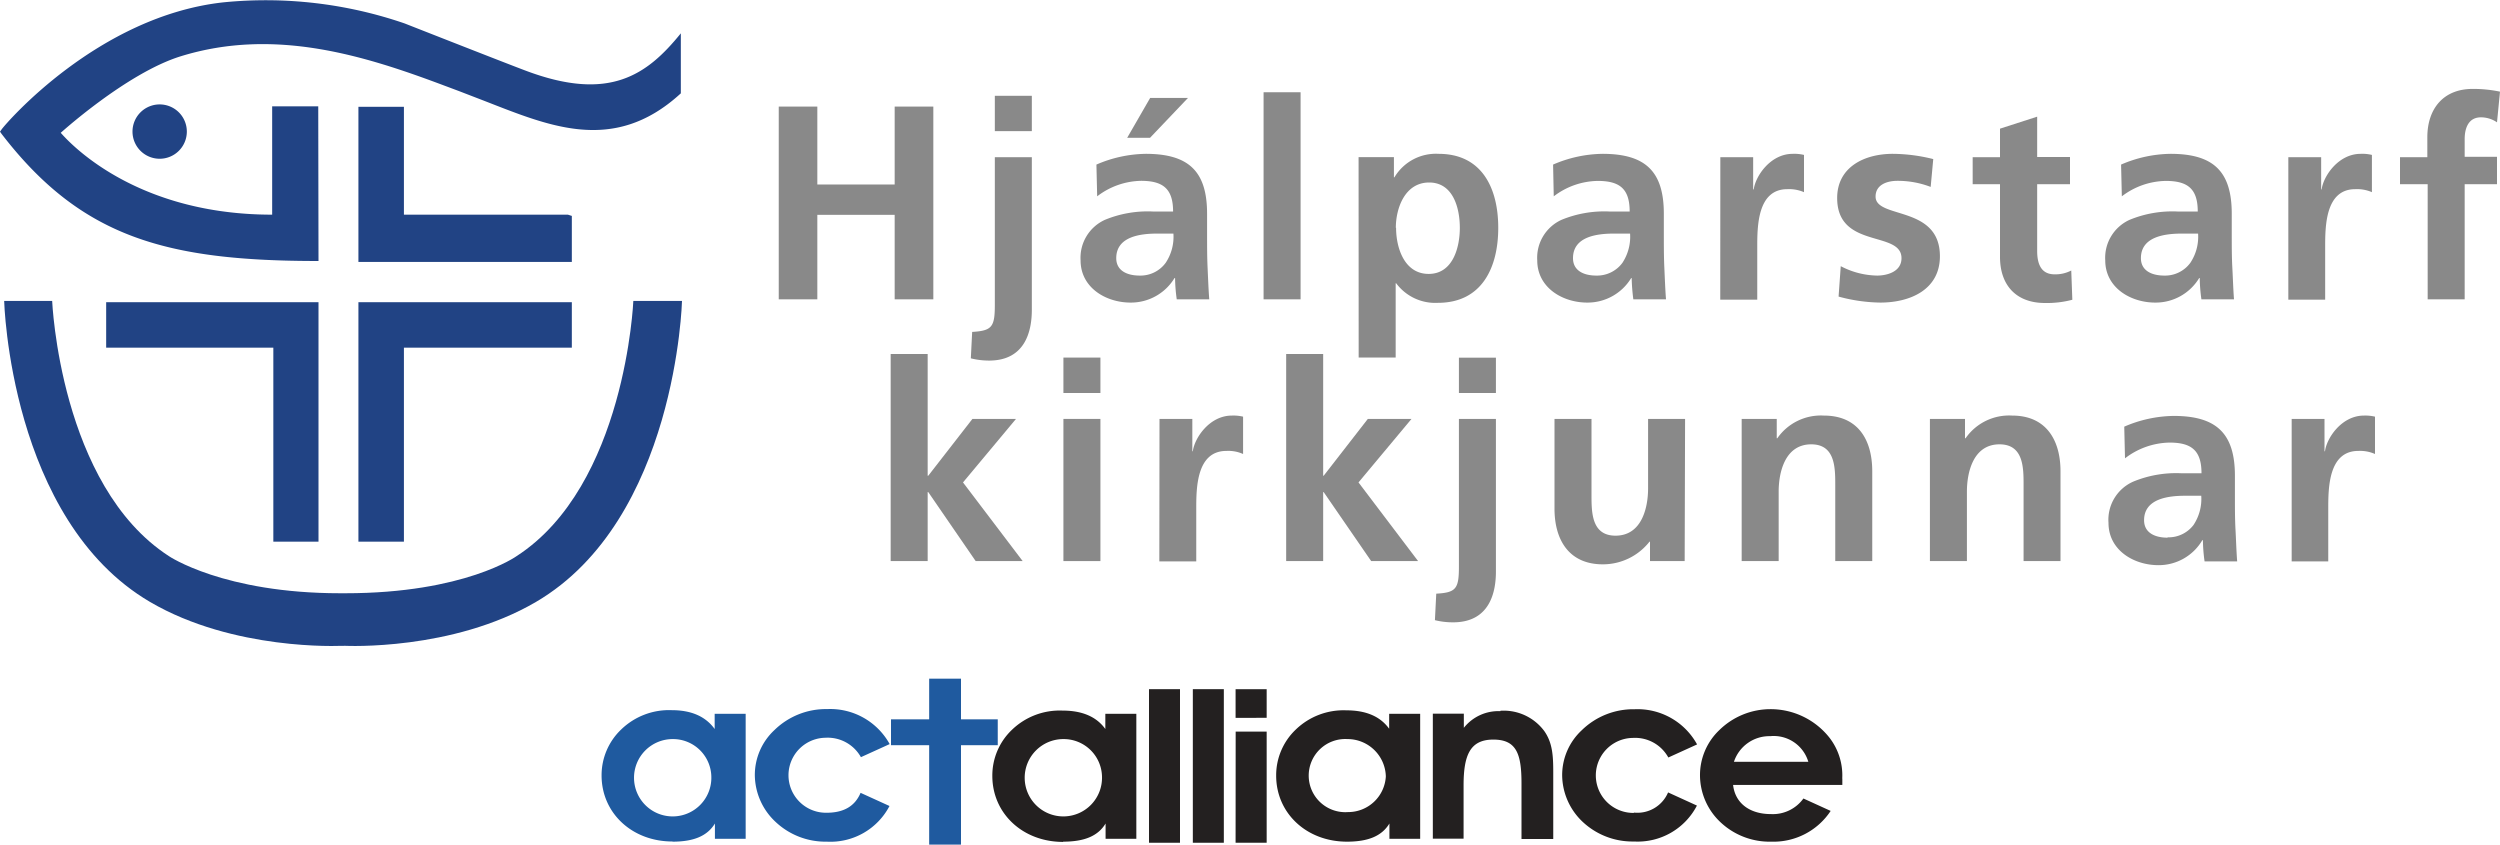
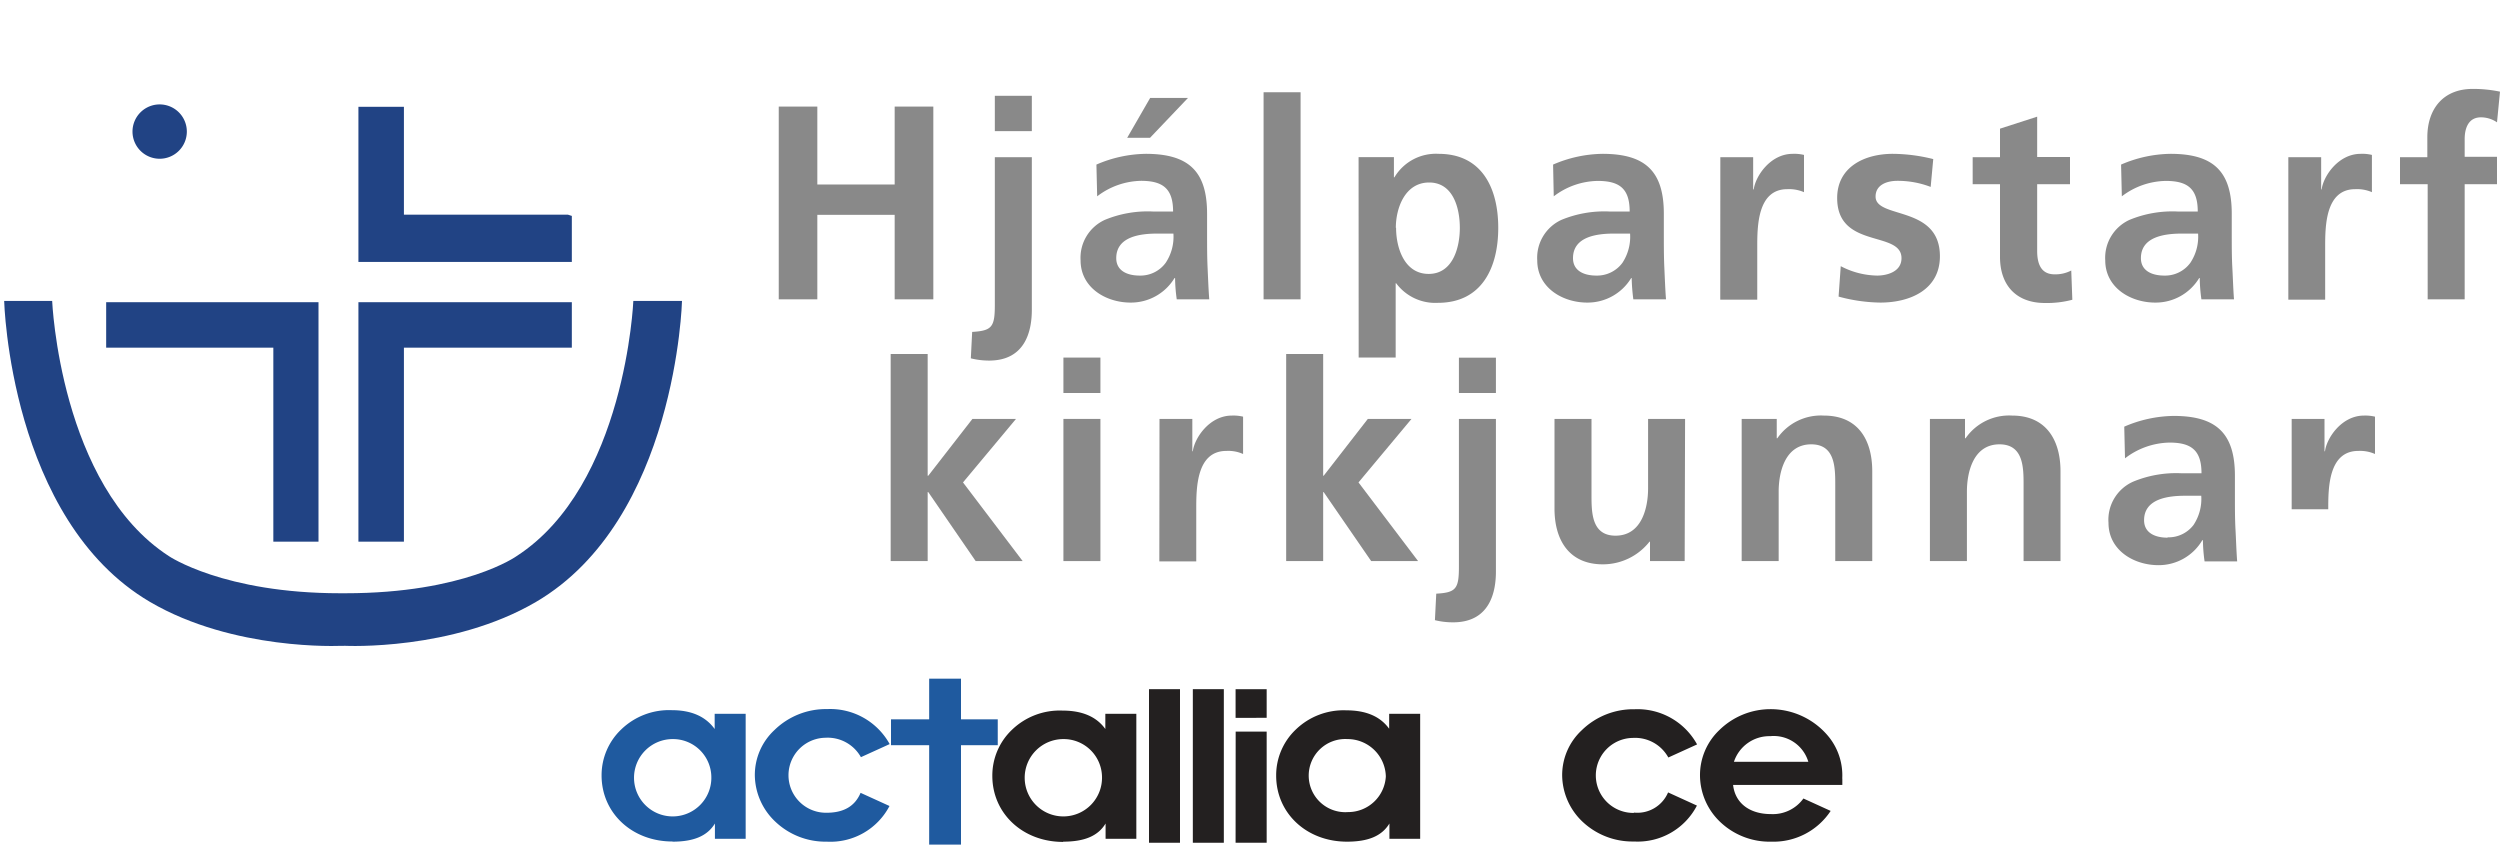
<svg xmlns="http://www.w3.org/2000/svg" viewBox="0 0 300 101.35">
  <defs>
    <style> .a { fill: #898989; } .b { fill: #214384; } .c { fill: #1f5a9f; } .d { fill: #232020; } </style>
  </defs>
  <polygon class="a" points="93.45 12.79 98.08 12.79 98.08 22.14 107.36 22.14 107.36 12.79 112 12.79 112 35.92 107.36 35.92 107.36 25.78 98.08 25.78 98.08 35.92 93.45 35.92 93.45 12.79" />
  <path class="a" d="M119.38,11.5h4.44v4.24h-4.44Zm-2.72,28.33c2.39-.14,2.72-.6,2.72-3.25V18.86h4.44V37.18c0,2.41-.7,6.09-5.13,6.09A9.07,9.07,0,0,1,116.5,43Z" />
  <path class="a" d="M136.77,33.07a3.75,3.75,0,0,0,3.11-1.53,5.63,5.63,0,0,0,.93-3.51h-1.92c-2,0-4.94.33-4.94,2.95,0,1.46,1.23,2.09,2.82,2.09m-5.2-13.32a15.33,15.33,0,0,1,5.92-1.29c5.21,0,7.36,2.15,7.36,7.19v2.18c0,1.73,0,3,.06,4.28s.1,2.48.2,3.81h-3.9a19.49,19.49,0,0,1-.2-2.55h-.07a6.11,6.11,0,0,1-5.27,2.94c-3,0-6-1.82-6-5.06a5,5,0,0,1,2.92-4.87,13.45,13.45,0,0,1,5.73-1h2.45c0-2.75-1.23-3.68-3.85-3.68a8.9,8.9,0,0,0-5.26,1.86Zm6.45-8h4.54L138,16.54h-2.74Z" />
  <rect class="a" x="151.63" y="11.07" width="4.44" height="24.85" />
  <path class="a" d="M167.53,27.34c0,2.41,1,5.53,3.91,5.53s3.74-3.18,3.74-5.53-.79-5.44-3.68-5.44-4,3.05-4,5.44m-4.47-8.48h4.24v2.42h.06a5.79,5.79,0,0,1,5.3-2.82c5.24,0,7.16,4.17,7.16,8.88s-1.92,9-7.25,9a5.84,5.84,0,0,1-5-2.35h-.06v8.91h-4.44Z" />
  <path class="a" d="M191.57,33.07a3.78,3.78,0,0,0,3.12-1.53,5.69,5.69,0,0,0,.92-3.51h-1.92c-2,0-4.93.33-4.93,2.95,0,1.46,1.22,2.09,2.81,2.09m-5.2-13.32a15.34,15.34,0,0,1,5.93-1.29c5.2,0,7.36,2.15,7.36,7.19v2.18c0,1.73,0,3,.06,4.28s.1,2.48.2,3.81H196a23.77,23.77,0,0,1-.2-2.55h-.06a6.11,6.11,0,0,1-5.27,2.94c-3,0-6-1.82-6-5.06a5,5,0,0,1,2.91-4.87,13.5,13.5,0,0,1,5.73-1h2.45c0-2.75-1.22-3.67-3.84-3.67a8.9,8.9,0,0,0-5.27,1.85Z" />
  <path class="a" d="M206.44,18.86h3.94v3.87h.07c.2-1.59,2-4.27,4.67-4.27a5,5,0,0,1,1.36.13v4.47a4.56,4.56,0,0,0-2-.36c-3.61,0-3.61,4.5-3.61,7v6.26h-4.44Z" />
  <path class="a" d="M231.68,22.43a11,11,0,0,0-4-.73c-1.19,0-2.61.44-2.61,1.89,0,2.72,7.72,1,7.72,7.16,0,4-3.55,5.56-7.16,5.56a19.84,19.84,0,0,1-5-.72l.26-3.65a9.69,9.69,0,0,0,4.37,1.13c1.13,0,2.92-.43,2.92-2.09,0-3.35-7.72-1.06-7.72-7.22,0-3.68,3.21-5.3,6.69-5.3a20.34,20.34,0,0,1,4.84.63Z" />
  <path class="a" d="M240,22.1h-3.28V18.86H240V15.44L244.46,14v4.84h3.94V22.1h-3.94v8c0,1.46.4,2.82,2.09,2.82a4.08,4.08,0,0,0,2-.46l.13,3.51a11.88,11.88,0,0,1-3.28.39c-3.48,0-5.4-2.15-5.4-5.53Z" />
  <path class="a" d="M259.73,33.07a3.75,3.75,0,0,0,3.11-1.53,5.63,5.63,0,0,0,.93-3.51h-1.92c-2,0-4.94.33-4.94,2.95,0,1.46,1.23,2.09,2.82,2.09m-5.2-13.32a15.34,15.34,0,0,1,5.93-1.29c5.2,0,7.35,2.15,7.35,7.19v2.18c0,1.73,0,3,.07,4.28s.1,2.48.2,3.81h-3.91a19.49,19.49,0,0,1-.2-2.55h-.07a6.1,6.1,0,0,1-5.27,2.94c-3,0-6-1.82-6-5.06a5,5,0,0,1,2.92-4.87,13.48,13.48,0,0,1,5.73-1h2.45c0-2.75-1.23-3.67-3.84-3.67a8.9,8.9,0,0,0-5.27,1.85Z" />
  <path class="a" d="M274.6,18.86h3.94v3.87h.06c.2-1.59,2-4.27,4.68-4.27a4.87,4.87,0,0,1,1.35.13v4.47a4.51,4.51,0,0,0-2-.36c-3.61,0-3.61,4.5-3.61,7v6.26H274.6Z" />
  <path class="a" d="M291.32,22.1H288V18.86h3.28V16.47c0-3.41,1.92-5.8,5.43-5.8A15.55,15.55,0,0,1,300,11l-.36,3.68a3.42,3.42,0,0,0-1.93-.6c-1.49,0-1.95,1.29-1.95,2.62v2.12h3.88V22.1h-3.88V35.92h-4.44Z" />
  <polygon class="a" points="106.88 42.48 111.32 42.48 111.32 57.09 111.39 57.09 116.69 50.27 121.92 50.27 115.56 57.89 122.72 67.33 117.08 67.33 111.39 59.05 111.32 59.05 111.32 67.33 106.88 67.33 106.88 42.48" />
  <path class="a" d="M127.61,42.91h4.44v4.25h-4.44Zm0,7.36h4.44V67.33h-4.44Z" />
  <path class="a" d="M139.14,50.27h3.94v3.88h.06c.2-1.59,2-4.28,4.68-4.28a4.87,4.87,0,0,1,1.35.13v4.48a4.36,4.36,0,0,0-2-.37c-3.62,0-3.62,4.51-3.62,7v6.26h-4.43Z" />
  <polygon class="a" points="154.34 42.48 158.78 42.48 158.78 57.09 158.84 57.09 164.14 50.27 169.38 50.27 163.02 57.89 170.17 67.33 164.54 67.33 158.84 59.05 158.78 59.05 158.78 67.33 154.34 67.33 154.34 42.48" />
  <path class="a" d="M175.07,42.92h4.44v4.24h-4.44Zm-2.72,28.32c2.39-.13,2.72-.6,2.72-3.25V50.27h4.44V68.59c0,2.42-.7,6.09-5.14,6.09a9,9,0,0,1-2.18-.26Z" />
  <path class="a" d="M202.16,67.33H198V65h-.06a7.11,7.11,0,0,1-5.6,2.72c-4,0-5.8-2.85-5.8-6.69V50.27h4.44v9.11c0,2.09,0,4.9,2.88,4.9,3.22,0,3.91-3.48,3.91-5.66V50.27h4.44Z" />
  <path class="a" d="M209,50.27h4.21v2.32h.07a6.36,6.36,0,0,1,5.59-2.72c4.05,0,5.8,2.85,5.8,6.69V67.33h-4.44V58.22c0-2.09,0-4.9-2.88-4.9-3.21,0-3.91,3.47-3.91,5.66v8.35H209Z" />
  <path class="a" d="M231.59,50.27h4.21v2.32h.07a6.36,6.36,0,0,1,5.6-2.72c4,0,5.79,2.85,5.79,6.69V67.33h-4.43V58.22c0-2.09,0-4.9-2.89-4.9-3.21,0-3.91,3.47-3.91,5.66v8.35h-4.44Z" />
  <path class="a" d="M260.11,64.48A3.77,3.77,0,0,0,263.22,63a5.65,5.65,0,0,0,.93-3.51h-1.92c-2,0-4.94.33-4.94,2.94,0,1.46,1.23,2.09,2.82,2.09m-5.2-13.32a15.34,15.34,0,0,1,5.93-1.29c5.2,0,7.35,2.16,7.35,7.19v2.19c0,1.72,0,3,.07,4.27s.1,2.49.2,3.81h-3.91a19.36,19.36,0,0,1-.2-2.55h-.07a6.07,6.07,0,0,1-5.26,3c-3,0-6-1.82-6-5.07A5,5,0,0,1,256,57.79a13.47,13.47,0,0,1,5.73-1h2.45c0-2.75-1.22-3.68-3.84-3.68A9,9,0,0,0,255,55Z" />
-   <path class="a" d="M275,50.27h3.94v3.88H279c.2-1.59,2-4.28,4.67-4.28A5,5,0,0,1,285,50v4.48a4.43,4.43,0,0,0-2-.37c-3.61,0-3.61,4.51-3.61,7v6.26H275Z" />
-   <path class="b" d="M38.22,31.32C20,31.32,9.78,28.53.2,16.08L0,15.8l.2-.28C.7,14.81,11.78,1.92,26.82.28A51.28,51.28,0,0,1,48.55,2.81S60.91,7.67,63.11,8.49C73.12,12.25,77.65,9,81.7,4V11.2c-8.29,7.61-16.3,3.69-24.42.58l-2.23-.86-1.71-.64C43.79,6.69,33,3.26,21.7,6.75,15.14,8.78,7.08,16.11,7,16.2l0-.61c.07.09,7.86,10.17,25.66,10.17v-13h5.53Z" />
+   <path class="a" d="M275,50.27h3.94v3.88H279c.2-1.59,2-4.28,4.67-4.28A5,5,0,0,1,285,50v4.48a4.43,4.43,0,0,0-2-.37c-3.61,0-3.61,4.51-3.61,7H275Z" />
  <polygon class="b" points="68.62 26.38 68.62 30.95 68.62 31.43 68.15 31.43 43.49 31.43 43.01 31.43 43.01 30.44 43.01 12.78 43.01 12.82 43.49 12.82 47.99 12.82 48.47 12.82 48.47 13.29 48.47 26.38 47.99 25.76 68.15 25.76 68.62 25.91 68.62 26.38" />
  <polygon class="b" points="68.62 36.73 68.62 41.24 68.62 41.72 68.15 41.72 47.99 41.72 48.47 41.24 48.47 64.52 48.47 65 47.99 65 43.49 65 43.01 65 43.01 64.52 43.01 36.73 43.01 36.26 43.49 36.26 68.15 36.26 68.62 36.26 68.62 36.73" />
  <polygon class="b" points="38.22 36.73 38.22 64.52 38.22 65 37.74 65 33.27 65 32.8 65 32.8 64.52 32.8 41.24 33.27 41.72 13.22 41.72 12.74 41.72 12.74 41.24 12.74 36.73 12.74 36.26 13.22 36.26 37.74 36.26 38.22 36.26 38.22 36.73" />
  <path class="b" d="M15.9,15.8a3.26,3.26,0,1,1,3.26,3.25A3.26,3.26,0,0,1,15.9,15.8" />
  <path class="b" d="M41.48,77.5s12.79.62,22.84-5.27c16.86-9.88,17.52-36.12,17.52-36.12H76s-.92,22.15-14,30.62c0,0-6.21,4.46-20.56,4.46h-.62c-14,0-20.56-4.46-20.56-4.46-13.07-8.47-14-30.62-14-30.62H.5S1.16,62.35,18,72.23c10.05,5.89,22.84,5.27,22.84,5.27Z" />
  <path class="c" d="M80.76,88.69a4.6,4.6,0,0,1,4.6,4.48,4.64,4.64,0,1,1-4.6-4.48M80.7,101c2.53,0,4.17-.67,5.09-2.18v1.84h3.69v-15H85.76v1.82C84.69,86,83,85.22,80.61,85.22a8.25,8.25,0,0,0-6.07,2.32,7.58,7.58,0,0,0-2.35,5.52c0,4.48,3.63,7.92,8.51,7.92" />
  <path class="c" d="M99.21,101a8,8,0,0,0,7.53-4.28l-3.47-1.58c-.67,1.59-2,2.39-4.09,2.39a4.48,4.48,0,1,1-.12-9,4.57,4.57,0,0,1,4.25,2.33l3.45-1.57a8.15,8.15,0,0,0-7.49-4.2,8.85,8.85,0,0,0-6.34,2.52,7.36,7.36,0,0,0-2.35,5.45,7.77,7.77,0,0,0,2.47,5.55A8.74,8.74,0,0,0,99.21,101" />
  <polygon class="c" points="111.5 101.35 115.32 101.35 115.32 89.42 119.73 89.42 119.73 86.32 115.32 86.32 115.32 81.44 111.5 81.44 111.5 86.32 106.92 86.32 106.92 89.42 111.5 89.42 111.5 101.35" />
  <path class="d" d="M127.64,88.69a4.6,4.6,0,0,1,4.6,4.48,4.64,4.64,0,1,1-4.6-4.48M127.58,101c2.53,0,4.18-.67,5.09-2.18v1.84h3.69v-15h-3.72v1.82c-1.07-1.48-2.77-2.21-5.15-2.21a8.25,8.25,0,0,0-6.07,2.32,7.57,7.57,0,0,0-2.34,5.52c0,4.48,3.62,7.92,8.5,7.92" />
  <polygon class="d" points="141.6 82.7 139.75 82.7 137.88 82.7 137.88 101.13 141.6 101.13 141.6 82.7" />
  <polygon class="d" points="146.86 82.7 145.1 82.7 143.14 82.7 143.14 101.13 146.86 101.13 146.86 82.7" />
  <path class="d" d="M161.76,97.45a4.39,4.39,0,1,1-.06-8.76,4.6,4.6,0,0,1,4.6,4.48,4.53,4.53,0,0,1-4.54,4.28m4.94-10c-1.07-1.48-2.77-2.21-5.15-2.21a8.25,8.25,0,0,0-6.07,2.32,7.57,7.57,0,0,0-2.34,5.52c0,4.48,3.62,7.92,8.5,7.92,2.53,0,4.18-.67,5.09-2.18v1.84h3.69v-15H166.7Z" />
-   <path class="d" d="M180.05,85.34a5.3,5.3,0,0,0-4.39,2v-1.7h-3.72v15h3.69V94.24c0-3.64.79-5.49,3.57-5.49s3.38,1.71,3.38,5.27v6.66h3.81v-8c0-2-.09-3.53-1.06-4.93a6.06,6.06,0,0,0-5.28-2.46" />
  <path class="d" d="M196.06,97.55a4.48,4.48,0,1,1-.12-9,4.55,4.55,0,0,1,4.26,2.35l3.45-1.57a8.15,8.15,0,0,0-7.5-4.22,8.85,8.85,0,0,0-6.34,2.52,7.35,7.35,0,0,0-2.35,5.45,7.77,7.77,0,0,0,2.47,5.55,8.74,8.74,0,0,0,6.16,2.35,8,8,0,0,0,7.54-4.31l-3.46-1.58a4,4,0,0,1-4.11,2.42" />
  <path class="d" d="M208.07,91.42a4.48,4.48,0,0,1,4.36-3.08A4.33,4.33,0,0,1,217,91.42Zm13,2a7.38,7.38,0,0,0-1.56-4.93,9,9,0,0,0-7.1-3.39,8.77,8.77,0,0,0-6.1,2.52A7.46,7.46,0,0,0,204,93.1a7.76,7.76,0,0,0,2.43,5.54,8.6,8.6,0,0,0,6.13,2.36,8.22,8.22,0,0,0,7.12-3.69l-3.27-1.49h0a4.52,4.52,0,0,1-3.9,1.87c-2.59,0-4.3-1.34-4.54-3.5h13.11c0-.25,0-.5,0-.75" />
  <path class="d" d="M149.93,82.7h-1.66v3.44H152V82.7Zm-1.66,18.43H152V87.79h-3.72Z" />
</svg>